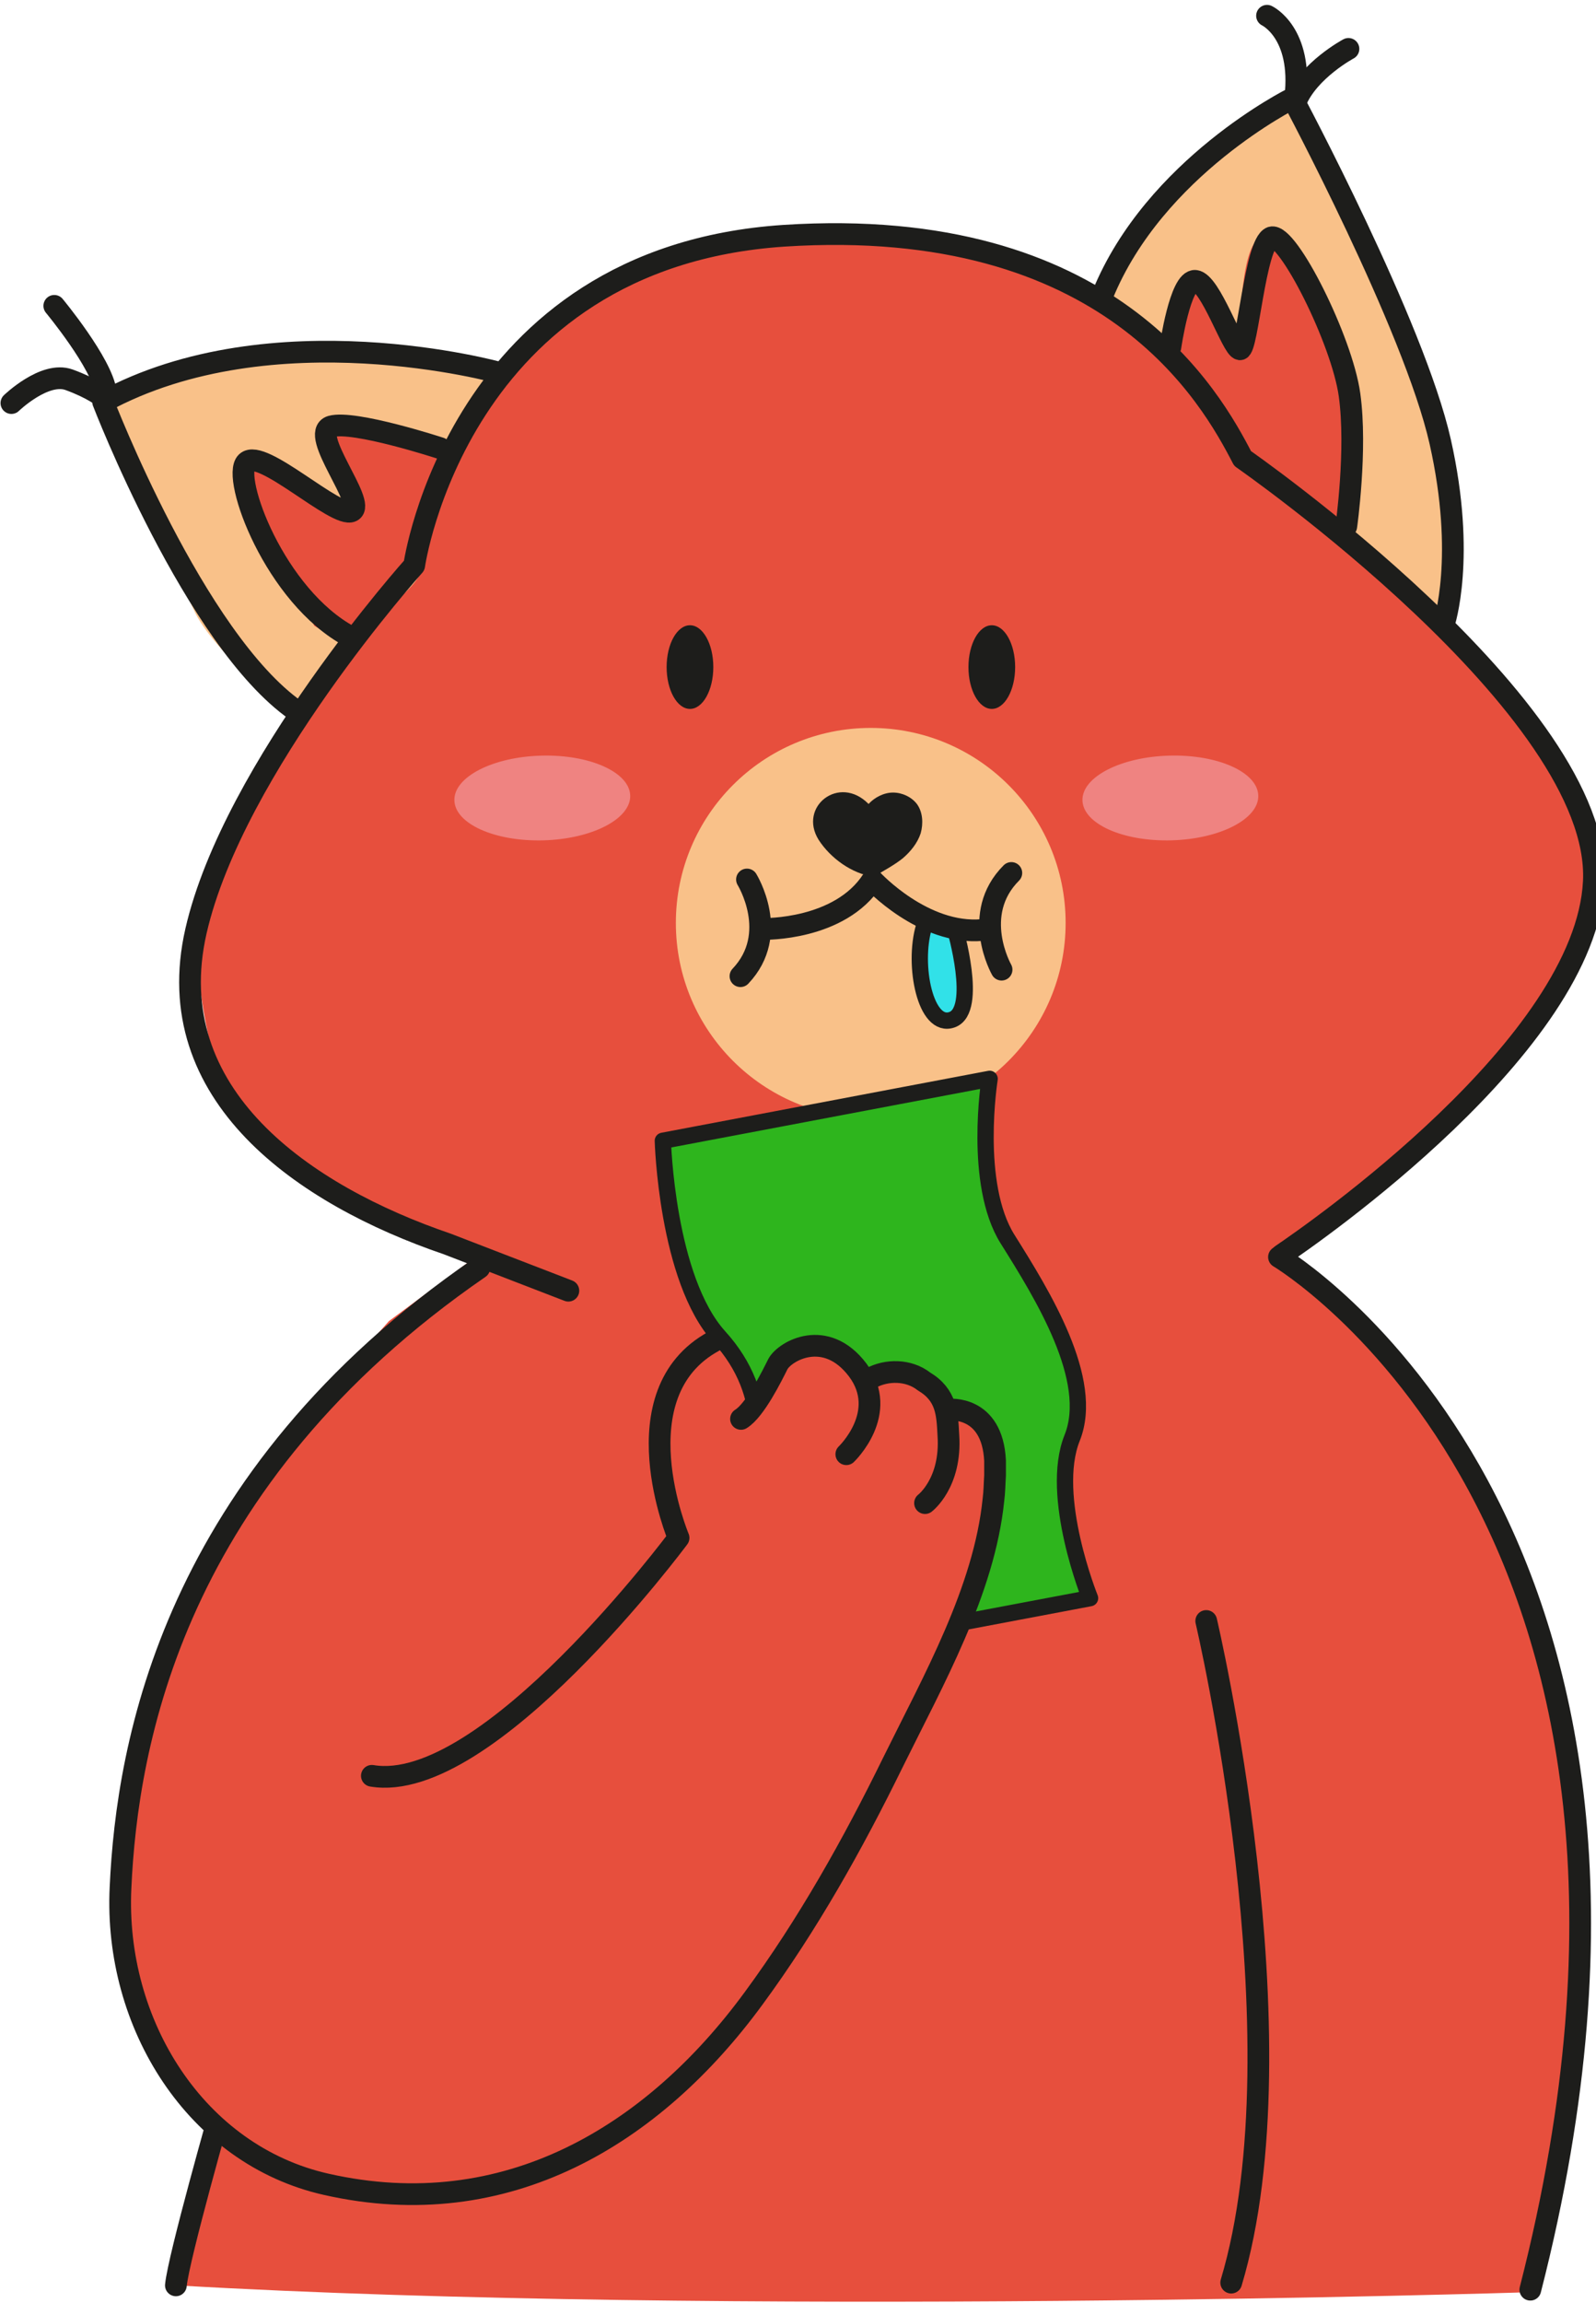
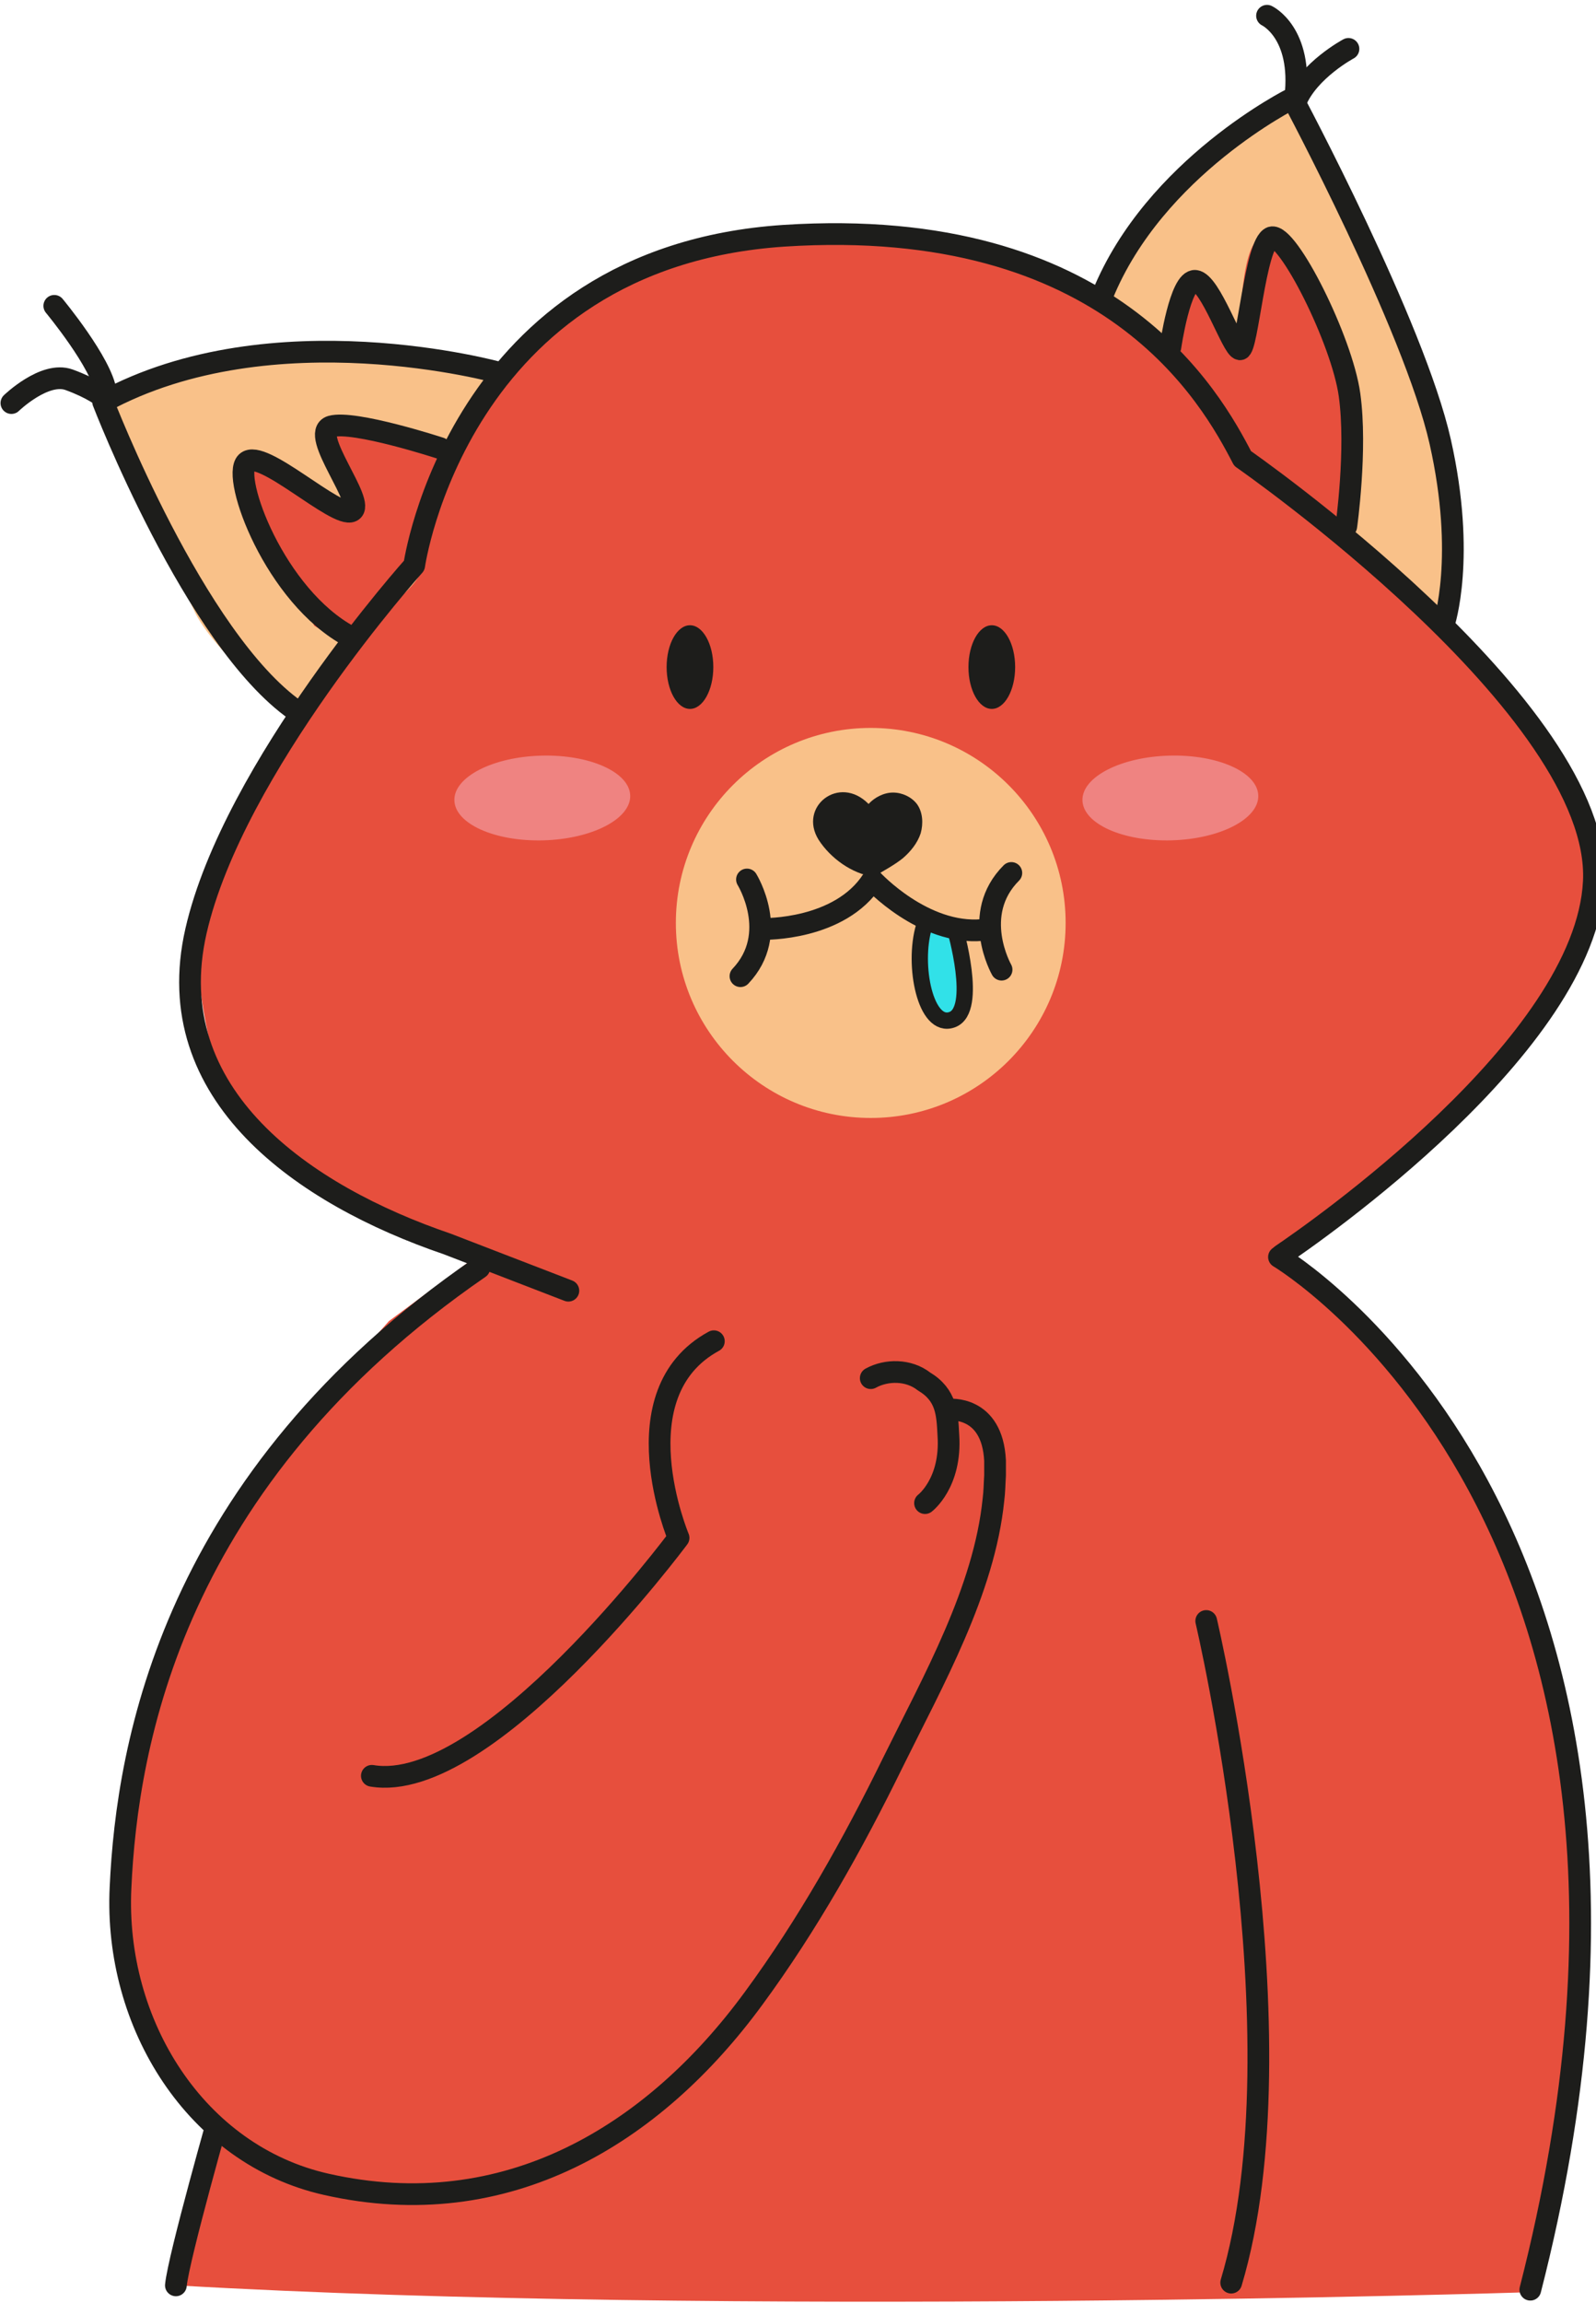
<svg xmlns="http://www.w3.org/2000/svg" width="294" height="424" viewBox="0 0 294 424" fill="none">
  <g clip-path="url(#clip0_227_45)">
    <path d="M76.42 104.201C76.42 104.201 86.685 59.001 117.38 49.701C148.076 40.401 176.977 43.801 185.548 47.301C194.119 50.701 214.45 63.501 214.45 63.501L228.701 83.201L239.764 93.801C239.764 93.801 277.535 122.401 287.401 142.301C297.268 162.201 288.498 177.401 288.498 177.401L271.555 200.601L249.431 219.501L234.78 229.801L261.29 257.101C261.29 257.101 280.624 286.501 290.291 327.501C299 372 280.5 422 280.5 422C280.5 422 134.323 426.601 32.47 420.701L41.439 388.601C41.439 388.601 18.119 369.501 24.796 336.101C31.473 302.701 44.13 274.401 44.13 274.401L71.636 243.201L87.981 231.101C87.981 231.101 47.02 217.601 41.24 200.901C35.459 184.201 36.057 168.401 36.057 168.401L53.398 132.601L76.42 104.201Z" fill="#E74F3D" />
    <path d="M202.5 52.301C202.5 52.301 212.8 32.801 224 26.001C235.4 19.101 238.9 16.701 238.9 16.701C238.9 16.701 249 36.501 253.3 45.501C257.5 54.401 265.4 75.401 266.2 83.301C267 91.201 268.1 118.001 268.1 118.001L255 105.301L229.2 86.701L216.2 65.401L202.5 52.301Z" fill="#F9C189" />
    <path d="M19.5 74.101C19.5 74.101 41.5 65.101 58.4 65.701C75.4 66.301 93.5 70.701 93.5 70.701C93.5 70.701 79.6 86.101 78.2 103.001C77.7 108.801 69.4 112.301 65.9 116.801C59.3 125.501 55.7 133.101 55.7 133.101C55.7 133.101 40.3 121.301 36 112.901C31.8 104.301 19.5 74.101 19.5 74.101Z" fill="#F9C189" />
    <path d="M215.8 62.101C215.8 62.101 220 49.401 221.4 50.801C222.8 52.201 228.4 62.101 228.4 62.101C228.4 62.101 228.4 43.801 232.6 43.801C236.8 43.801 245.3 59.301 245.3 59.301L248.1 72.001V97.301L229.8 86.001L215.8 62.101Z" fill="#E74F3D" />
    <path d="M82.8 84.401C82.8 84.401 63.5 77.101 62.1 80.001C60.7 82.801 64.9 95.501 64.9 95.501C64.9 95.501 48 81.401 46.6 84.201C45.2 87.001 48 96.901 48 96.901L57.9 115.201L64.9 119.401L77.6 105.301L82.8 84.401Z" fill="#E74F3D" />
    <path d="M160.4 205.8C180.227 205.8 196.3 189.727 196.3 169.9C196.3 150.073 180.227 134 160.4 134C140.573 134 124.5 150.073 124.5 169.9C124.5 189.727 140.573 205.8 160.4 205.8Z" fill="#F9C189" />
    <path d="M100.111 154.695C109.054 154.448 116.208 150.756 116.089 146.45C115.97 142.144 108.623 138.854 99.68 139.101C90.736 139.348 83.583 143.04 83.702 147.346C83.821 151.652 91.168 154.942 100.111 154.695Z" fill="#EF8381" />
    <path d="M215.809 154.693C224.752 154.446 231.906 150.755 231.787 146.448C231.668 142.142 224.321 138.852 215.378 139.099C206.434 139.346 199.281 143.038 199.4 147.344C199.519 151.65 206.865 154.94 215.809 154.693Z" fill="#EF8381" />
    <path d="M215.6 63.9C215.6 63.9 217.4 51.4 220.2 51.7C223 52 227 64.1 228.4 64.3C229.8 64.5 231.2 44.8 234.2 43.7C237.2 42.8 247.2 62.6 248.6 72.7C250 82.8 248 96.9 248 96.9" stroke="#1D1D1B" stroke-width="4" stroke-miterlimit="10" stroke-linecap="round" stroke-linejoin="round" />
    <path d="M81.1 82.5C81.1 82.5 65.2 77.3 61 78.5C56.8 79.8 67.6 92.7 64.8 94.1C62 95.5 48.2 82.4 45.4 85.1C42.6 87.8 50.6 109.8 64.5 117.2" stroke="#1D1D1B" stroke-width="4" stroke-miterlimit="10" stroke-linecap="round" stroke-linejoin="round" />
    <path d="M91.9 68.6C91.9 68.6 50.2 57 19 74C19 74 35.8 117.7 54.5 130.8" stroke="#1D1D1B" stroke-width="4" stroke-miterlimit="10" stroke-linecap="round" stroke-linejoin="round" />
    <path d="M266 114.8C266 114.8 270.1 102.6 265.3 81.3C260.5 60 238.1 18.1 238.1 18.1C238.1 18.1 212.7 30.7 203.1 54.3" stroke="#1D1D1B" stroke-width="4" stroke-miterlimit="10" stroke-linecap="round" stroke-linejoin="round" />
    <path d="M236.1 231C241.7 227.2 292.1 192.4 293.6 162.3C295.2 130.4 228.9 84.4 228.9 84.4C223.1 73.2 204.5 39.5 144.4 43.4C84.3 47.4 76.3 104.1 76.3 104.1C76.3 104.1 43 141.2 36.1 171.4C29.2 201.6 56 220 82.4 229L104.7 237.6" stroke="#1D1D1B" stroke-width="4" stroke-miterlimit="10" stroke-linecap="round" stroke-linejoin="round" />
    <path d="M160.9 161.4C156.9 160.8 153 158 150.8 154.6C147 148.5 154.6 142.5 160 148C161.1 146.8 162.8 145.9 164.5 145.9C166.2 145.9 167.9 146.7 168.9 148C170 149.5 170.1 151.6 169.6 153.4C169 155.2 167.8 156.7 166.3 158C164.8 159.2 162.8 160.3 160.9 161.4Z" fill="#1D1D1B" />
    <path d="M10 56.301C10 56.301 18.8 66.901 19.5 72.201" stroke="#1D1D1B" stroke-width="4" stroke-miterlimit="10" stroke-linecap="round" stroke-linejoin="round" />
    <path d="M2.1 74.2C2.1 74.2 8.2 68.3 12.7 69.9C17.1 71.5 19 73.1 19 73.1" stroke="#1D1D1B" stroke-width="4" stroke-miterlimit="10" stroke-linecap="round" stroke-linejoin="round" />
    <path d="M233.4 2.9C233.4 2.9 240 6 238.6 18" stroke="#1D1D1B" stroke-width="4" stroke-miterlimit="10" stroke-linecap="round" stroke-linejoin="round" />
    <path d="M248.4 9C248.4 9 241.1 12.9 238.7 18.7" stroke="#1D1D1B" stroke-width="4" stroke-miterlimit="10" stroke-linecap="round" stroke-linejoin="round" />
    <path d="M137.6 161.9C137.6 161.9 143.8 171.9 136.4 179.7" stroke="#1D1D1B" stroke-width="4" stroke-miterlimit="10" stroke-linecap="round" stroke-linejoin="round" />
    <path d="M184.5 178.501C184.5 178.501 178.7 168.301 186.3 160.701" stroke="#1D1D1B" stroke-width="4" stroke-miterlimit="10" stroke-linecap="round" stroke-linejoin="round" />
-     <path d="M122.1 210L182.3 198.6C182.3 198.6 179.2 217.9 185.6 228.1C192 238.3 201.8 254 197.5 264.7C193.2 275.4 200.8 294.2 200.8 294.2L136.2 306.4C136.2 306.4 132.3 292.7 136.3 280.8C140.4 269 142.2 256.8 132.5 246.1C122.8 235.4 122.1 210 122.1 210Z" fill="#2EB51D" stroke="#1D1D1B" stroke-width="3" stroke-miterlimit="10" stroke-linecap="round" stroke-linejoin="round" />
    <path d="M40.8 387.801C40.8 387.801 32.9 415.501 32.4 420.701" stroke="#1D1D1B" stroke-width="4" stroke-miterlimit="10" stroke-linecap="round" stroke-linejoin="round" />
    <path d="M175.9 170.9C175.9 170.9 180.3 185.9 175.4 187.7C170.5 189.5 168.1 177.7 170.2 170.6" fill="#31E1E8" />
    <path d="M175.9 170.9C175.9 170.9 180.3 185.9 175.4 187.7C170.5 189.5 168.1 177.7 170.2 170.6" stroke="#1D1D1B" stroke-width="3" stroke-miterlimit="10" stroke-linecap="round" stroke-linejoin="round" />
    <path d="M140.7 171C140.7 171 154.7 171.3 160.7 162C160.7 162 170.1 172.2 181 171.2" stroke="#1D1D1B" stroke-width="4" stroke-miterlimit="10" stroke-linecap="round" stroke-linejoin="round" />
    <path d="M127.1 130.5C129.475 130.5 131.4 127.052 131.4 122.8C131.4 118.547 129.475 115.1 127.1 115.1C124.725 115.1 122.8 118.547 122.8 122.8C122.8 127.052 124.725 130.5 127.1 130.5Z" fill="#1D1D1B" />
    <path d="M182.7 130.5C185.075 130.5 187 127.052 187 122.8C187 118.547 185.075 115.1 182.7 115.1C180.325 115.1 178.4 118.547 178.4 122.8C178.4 127.052 180.325 130.5 182.7 130.5Z" fill="#1D1D1B" />
    <path d="M133 263.001L137.4 259.101C137.4 259.101 143 248.401 146.3 248.301C149.6 248.101 157 248.801 157 248.801L158 254.201L168.2 251.901L173.7 258.101L180.4 261.701L182.7 266.301L183.8 280.601L173.5 306.701C173.5 306.701 155.7 343.301 150 351.401C144.3 359.501 123.3 395.001 100 398.601C76.7 402.201 70.8 404.501 70.8 404.501C70.8 404.501 53 406.001 40.4 391.901C27.8 377.901 22.3 359.801 22.3 359.801C22.3 359.801 19.3 339.801 25.9 320.401C32.4 301.001 45.2 272.801 45.2 272.801L77.9 239.401L88.2 234.701L105.2 300.701L124.6 287.701L133 263.001Z" fill="#E74F3D" />
-     <path d="M155.9 267.7C155.9 267.7 163.9 260.1 158 252.2C152.1 244.4 144.6 248.7 143.3 251.1C142.2 253.3 139.1 259.6 136.5 261.2" stroke="#1D1D1B" stroke-width="4" stroke-miterlimit="10" stroke-linecap="round" stroke-linejoin="round" />
    <path d="M170.4 276.7C170.4 276.7 175.3 273 174.7 264.2C174.5 260.3 174.4 256.8 170.2 254.3C167.4 252.1 163.3 252.1 160.4 253.7" stroke="#1D1D1B" stroke-width="4" stroke-miterlimit="10" stroke-linecap="round" stroke-linejoin="round" />
    <path d="M88.3 233.4C31.8 272.3 23.4 321.1 22.2 347.5C21 372.6 36.1 396.7 60.1 402.1C93.3 409.6 120.4 393 138.8 367.9C148.8 354.3 157.1 339.5 164.5 324.4C171.9 309.4 181.3 292.8 183 276.1C183.2 274.6 183.2 273.1 183.3 271.6C183.3 270.7 183.3 269.8 183.3 268.9C182.8 258.6 174.8 259.5 174.8 259.5" stroke="#1D1D1B" stroke-width="4" stroke-miterlimit="10" stroke-linecap="round" stroke-linejoin="round" />
    <path d="M68.5 326.9C89.8 330.5 125 283.1 125 283.1C125 283.1 113.8 256.5 131.5 246.9" stroke="#1D1D1B" stroke-width="4" stroke-miterlimit="10" stroke-linecap="round" stroke-linejoin="round" />
    <path d="M235.6 231.4C235.6 231.4 318.1 280.3 281.9 421.5" stroke="#1D1D1B" stroke-width="4" stroke-miterlimit="10" stroke-linecap="round" stroke-linejoin="round" />
    <path d="M222.2 298.4C222.2 298.4 240.3 375.2 226.8 420.2" stroke="#1D1D1B" stroke-width="4" stroke-miterlimit="10" stroke-linecap="round" stroke-linejoin="round" />
  </g>
  <defs>
    <clipPath id="clip0_227_45">
      <rect width="294" height="424" fill="white" />
    </clipPath>
  </defs>
</svg>